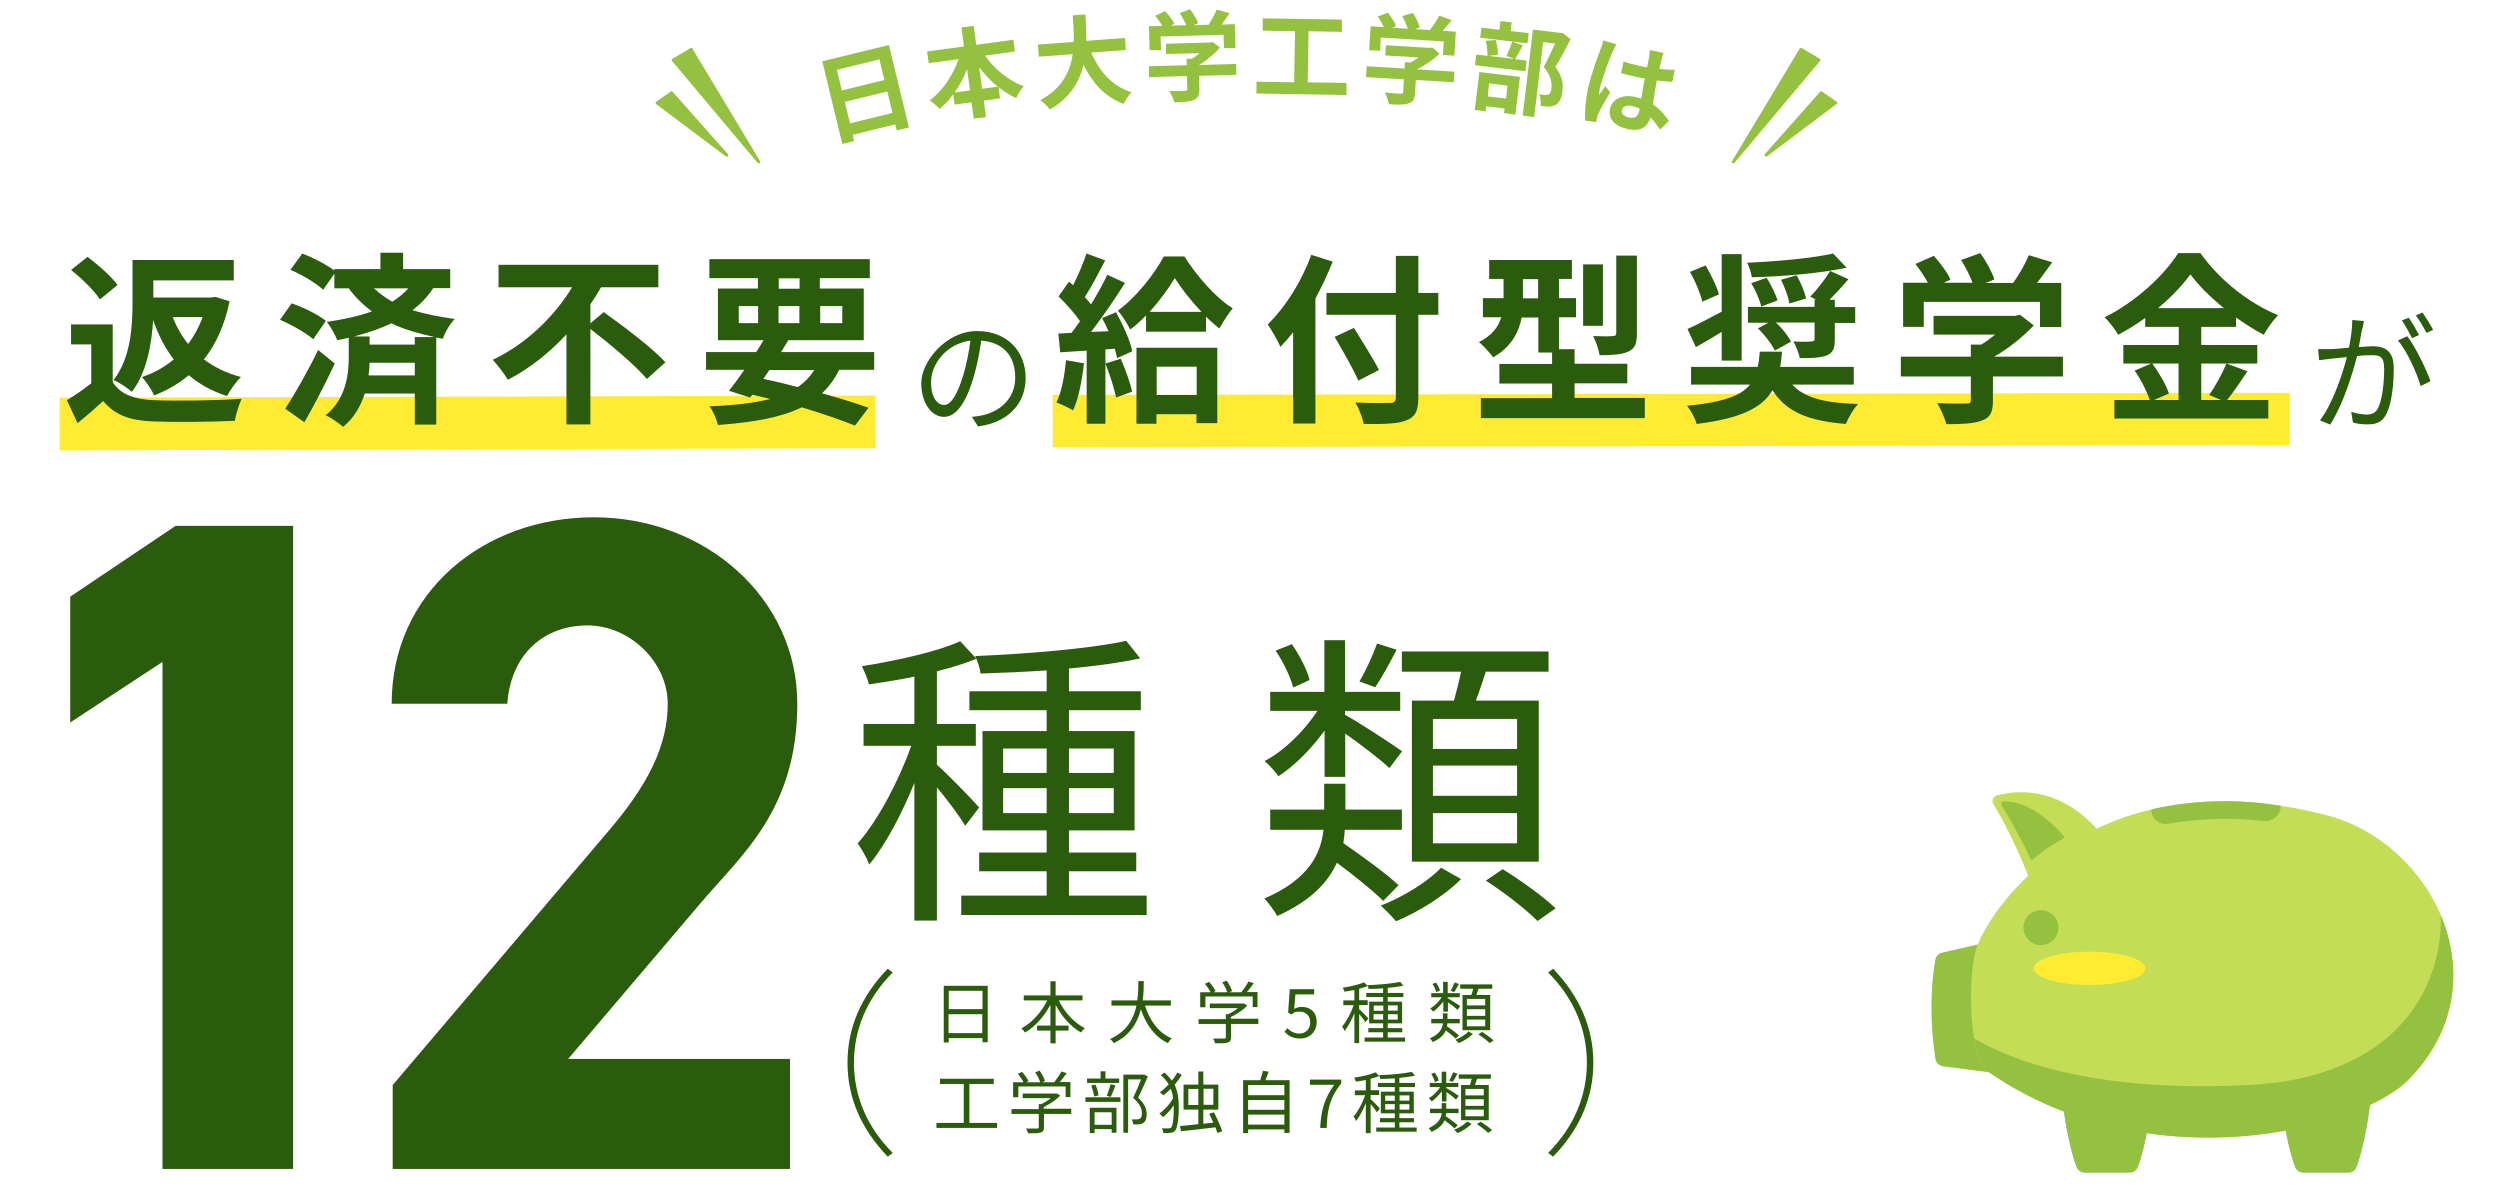
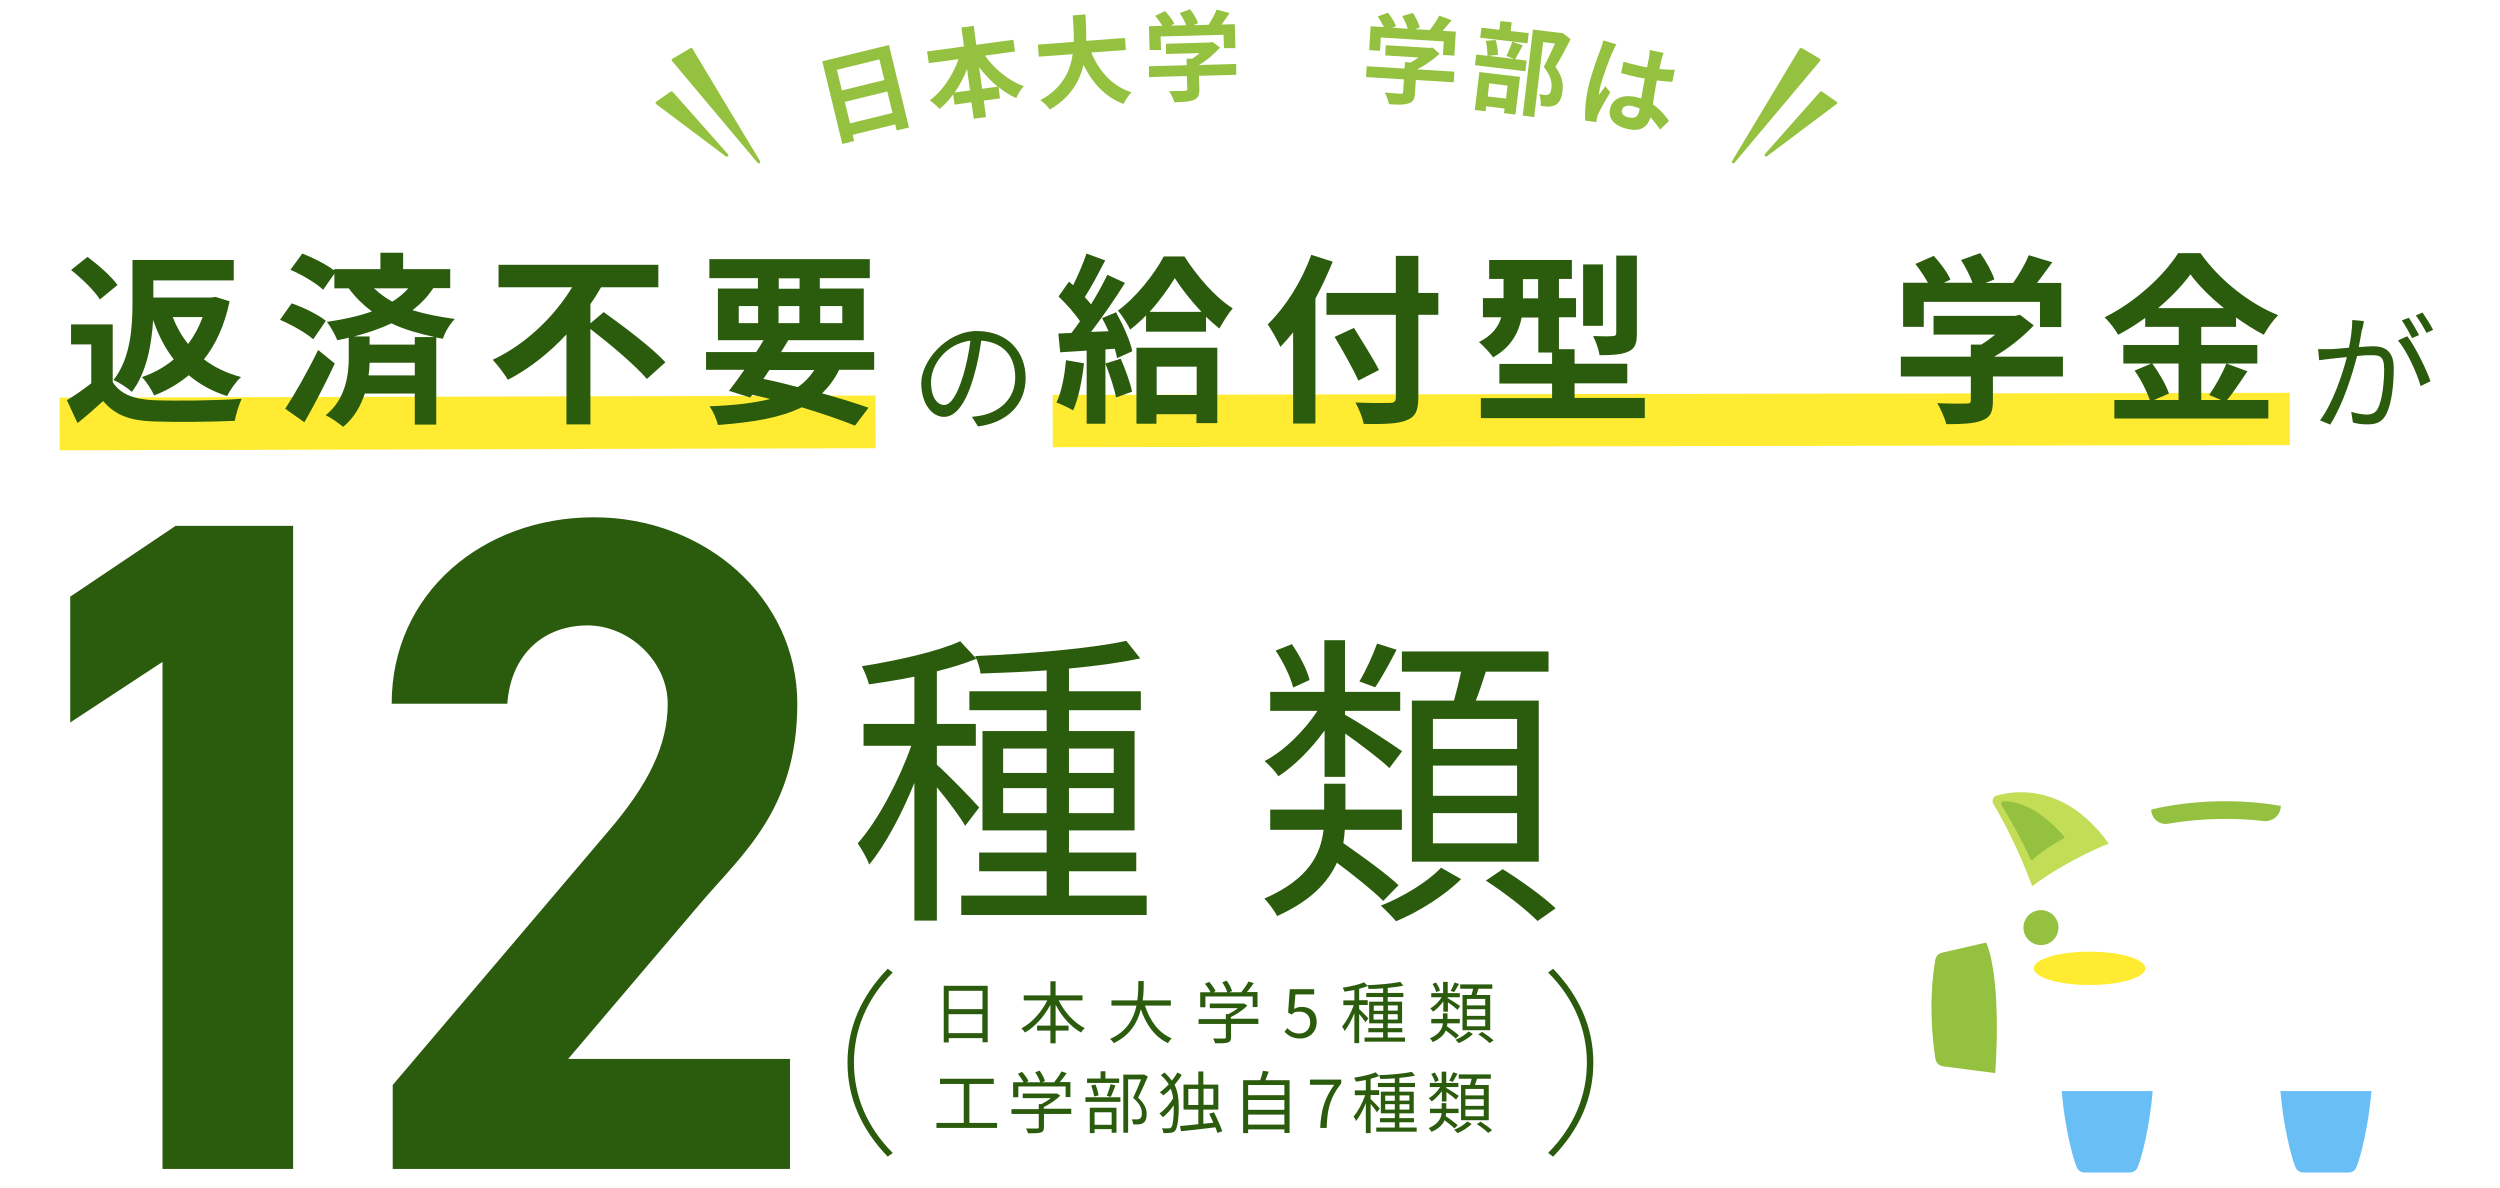
<svg xmlns="http://www.w3.org/2000/svg" id="_レイヤー_1" data-name="レイヤー 1" version="1.1" viewBox="0 0 1200 570">
  <defs>
    <style>
      .cls-1 {
        fill: #ffec32;
      }

      .cls-1, .cls-2, .cls-3, .cls-4, .cls-5, .cls-6, .cls-7, .cls-8, .cls-9 {
        stroke-width: 0px;
      }

      .cls-2 {
        fill: #2b5b0c;
      }

      .cls-10 {
        stroke-width: 25.1px;
      }

      .cls-10, .cls-4, .cls-11 {
        fill: none;
      }

      .cls-10, .cls-11 {
        stroke: #ffec32;
        stroke-miterlimit: 10;
      }

      .cls-3 {
        fill: #6abef6;
      }

      .cls-5 {
        fill: #95c140;
      }

      .cls-12 {
        clip-path: url(#clippath);
      }

      .cls-11 {
        stroke-width: 25.3px;
      }

      .cls-6 {
        fill: #c3dd57;
      }

      .cls-7 {
        fill: #95c140;
      }

      .cls-8 {
        fill: #c3dd57;
      }

      .cls-9 {
        fill: #2b5b0c;
      }
    </style>
    <clipPath id="clippath">
-       <path class="cls-4" d="M1116.8,391.3c-111.9-28.9-161,44-167.9,63.1-4.4,12.3-4.4,53.2,5.5,60.1,11.7,8.1,23.9,14.3,36.3,19.1,1.8,12.7,4.6,23.2,6.2,26.8.6,1.5,2.1,2.4,3.7,2.4h21.7c1.6,0,3.1-.9,3.7-2.4,1.1-2.6,2.9-8.6,4.4-16.5,23.8,3.5,46.8,2.4,66.7-1.2,1.6,8.4,3.5,15,4.7,17.7.6,1.5,2.1,2.4,3.7,2.4h21.7c1.6,0,3.1-.9,3.7-2.4,1.7-3.9,4.9-15.8,6.6-30,8-3.8,14.2-7.8,18.2-11.8,46.2-46.2,12.6-114-38.9-127.3Z" />
-     </clipPath>
+       </clipPath>
  </defs>
  <g>
    <path class="cls-7" d="M953.4,452.4l-21.3,4.9c-1.6.4-2.8,1.6-3.1,3.2-1.2,6.5-3.6,24.2,0,47.8.3,1.8,1.7,3.2,3.5,3.5l25.2,3.3s3.5-43.6-4.3-62.7Z" />
    <g>
      <path class="cls-8" d="M975.4,425.3s-7-20-18.6-39.4c-.9-1.5-.2-3.5,1.5-4,8.7-2.5,32.9-6.1,53.9,23,0,0-19.2,7.4-36.8,20.5Z" />
-       <path class="cls-6" d="M948.9,454.4c6.9-19.1,56-92,167.9-63.1,51.5,13.3,85.1,81,38.9,127.3-22.9,22.9-122.8,50-201.3-4.1-9.9-6.8-9.9-47.8-5.5-60.1Z" />
      <path class="cls-3" d="M1094.6,523.7c1.4,17,5.3,32.2,7.3,36.7.6,1.5,2.1,2.4,3.7,2.4h21.7c1.6,0,3.1-.9,3.7-2.4,2-4.5,5.9-19.7,7.3-36.7h-43.7Z" />
      <path class="cls-3" d="M989.6,523.7c1.4,17,5.3,32.2,7.3,36.7.6,1.5,2.1,2.4,3.7,2.4h21.7c1.6,0,3.1-.9,3.7-2.4,2-4.5,5.9-19.7,7.3-36.7h-43.7Z" />
    </g>
    <path class="cls-7" d="M960.8,386.8c3.3,4.8,11.1,19.1,13.9,25.8.1.3.5.4.8.2,6.4-5.7,13.1-9.4,15.1-10.4.3-.1.4-.5.2-.8-2.3-2.8-14.6-17-28.9-17-1.3,0-1.7,1.2-1,2.2Z" />
    <circle class="cls-5" cx="979.7" cy="445.2" r="8.4" transform="translate(-27.9 823.2) rotate(-45)" />
    <path class="cls-7" d="M1040.6,395.4c9.4-1.6,26.2-3.6,45.9-1.3,4.4.5,8.3-2.9,8.3-7.3h0c-34.3-5.9-62.2,1.8-62.2,1.8h0c0,4.3,3.9,7.5,8.1,6.8Z" />
    <path class="cls-1" d="M1029.8,464.8c0,4.4-12,8-26.8,8s-26.8-3.6-26.8-8,12-8,26.8-8,26.8,3.6,26.8,8Z" />
    <g class="cls-12">
      <path class="cls-7" d="M936.5,490.3s34.2,36.1,143.2,30.5c76.6-3.9,103-56,87.9-108.2-3.2-10.9,19.3,17.8,32.4,46.1,16.7,36.1-89.4,151.2-89.4,151.2h-132.1l-41.9-119.6Z" />
    </g>
  </g>
  <g>
    <g>
      <path class="cls-5" d="M332.5,23.4c-.2-.4-.7-.5-1.1-.3l-8.6,5.1c-.2.1-.3.3-.4.5,0,.2,0,.4.2.6l41,48.8c.2.2.4.3.6.3s.3,0,.4-.1c.3-.2.4-.7.2-1l-32.4-53.9Z" />
      <path class="cls-5" d="M322.9,44.1c-.3-.3-.7-.3-1-.1l-6.9,4.8c-.2.1-.3.4-.3.6,0,.2.1.5.3.6l33.3,25c.1.1.3.2.5.2s.4,0,.6-.2c.3-.3.3-.7,0-1l-26.4-29.8Z" />
    </g>
    <path class="cls-5" d="M873.9,28.7c0-.2-.2-.4-.4-.5l-8.6-5.1c-.4-.2-.8,0-1.1.3l-32.4,53.9c-.2.3-.1.8.2,1,.1,0,.3.1.4.1.2,0,.4,0,.6-.3l41-48.8c.1-.2.2-.4.2-.6Z" />
    <path class="cls-5" d="M881.5,48.8l-6.9-4.8c-.3-.2-.8-.2-1,.1l-26.4,29.8c-.3.3-.3.7,0,1,.2.2.4.2.6.2s.3,0,.5-.2l33.3-25c.2-.1.3-.4.3-.6,0-.2-.1-.5-.3-.6Z" />
  </g>
  <g>
    <path class="cls-5" d="M426.7,21.6l9.6,39.6-5.9,1.4-.7-2.9-20.4,5,.7,3-5.7,1.4-9.6-39.7,32-7.8ZM401.7,33.5l2.4,9.9,20.4-5-2.4-9.9-20.4,5ZM428.4,54.2l-2.5-10.3-20.4,5,2.5,10.3,20.4-5Z" />
    <path class="cls-5" d="M472.7,26.6c4.6,6.5,11.5,12.2,18.7,14.8-1.3,1.3-2.9,3.9-3.6,5.7-3-1.3-5.8-3.1-8.5-5.3l.7,5.4-7.8,1.1,1.1,7.9-5.9.8-1.1-7.9-8.1,1.1-.7-4.9c-1.9,2.7-4.1,5-6.5,7-1.2-1.3-3.3-3.2-4.7-4.1,6.1-4.5,11.1-12.1,13.8-19.8l-14.3,1.9-.8-5.6,17.7-2.4-1.2-9.1,5.9-.8,1.2,9.1,17.8-2.4.8,5.6-14.4,2ZM465.6,43.4l-1.4-10.2c-1.6,4-3.6,7.9-6,11.2l7.4-1ZM478.9,41.6c-3.2-2.6-6.2-5.8-8.9-9.3l1.4,10.3,7.5-1Z" />
    <path class="cls-5" d="M523.9,25.4c3.8,9,10.1,16,19.2,18.9-1.3,1.3-3,3.9-3.8,5.6-8.9-3.4-14.8-9.9-19.2-18.7-2,8.1-6.5,15.8-16.2,21.4-1-1.5-2.8-3.4-4.6-4.5,10.5-5.6,14.4-13.8,15.6-22.1l-16.3,1.2-.4-5.8,17.2-1.3c.1-4.5-.2-8.8-.5-12.7l6.1-.5c.2,3.9.5,8.2.4,12.7l18.6-1.4.4,5.8-16.6,1.2Z" />
    <path class="cls-5" d="M593.7,35.9l-18.2.5.2,6.3c0,2.9-.5,4.4-2.8,5.3-2.2.9-5.1,1-9.2,1.1-.4-1.6-1.6-3.9-2.5-5.4,3,0,6.5,0,7.5-.1,1,0,1.2-.2,1.2-.9l-.2-6.2-18.2.5v-5.2c-.1,0,18.1-.5,18.1-.5v-3.1c0,0,2.6,0,2.6,0,1.2-.8,2.5-1.7,3.6-2.7l-16.1.4v-4.9c-.1,0,21.1-.6,21.1-.6l1.2-.3,3.6,2.7c-2.6,3-6.2,6.1-10.1,8.4l17.9-.5v5.2ZM557.1,24h-5.3c0,.1-.3-11.4-.3-11.4l6.4-.2c-.9-1.5-2.2-3.4-3.4-4.8l4.7-2.3c1.7,1.8,3.7,4.3,4.5,6.1l-1.7.9,7.4-.2c-.7-1.8-2-4.1-3.1-5.8l4.9-1.9c1.6,2,3.2,4.8,3.9,6.7l-2.2,1,7.2-.2c1.5-2.3,3-5.1,3.9-7.3l6.2,1.7c-1.2,1.8-2.6,3.8-3.8,5.5l6.3-.2.3,11.5h-5.5c0,.1-.2-6.4-.2-6.4l-30.2.8.2,6.5Z" />
-     <path class="cls-5" d="M646.3,39.9v5.7c0,0-43.2-.7-43.2-.7v-5.7c0,0,18.1.3,18.1.3l.4-24.5-15.5-.3v-5.9c0,0,38,.6,38,.6v5.9c0,0-16-.3-16-.3l-.4,24.5,18.6.3Z" />
    <path class="cls-5" d="M697.8,39.5l-18.2-1.1-.4,6.3c-.2,2.9-.9,4.4-3.3,5-2.3.7-5.2.6-9.2.3-.3-1.6-1.2-4.1-2-5.6,3,.3,6.5.5,7.5.6,1,0,1.2-.1,1.3-.8l.4-6.1-18.2-1.1.3-5.2,18.2,1.1.2-3.1,2.7.2c1.3-.7,2.6-1.5,3.8-2.4l-16-1,.3-4.9,21.2,1.3,1.2-.2,3.4,3c-2.9,2.7-6.8,5.5-10.8,7.5l17.9,1.1-.3,5.2ZM662.5,24.4l-5.3-.3.7-11.5,6.4.4c-.8-1.6-1.9-3.5-3-5.1l4.9-1.8c1.5,1.9,3.3,4.6,3.9,6.5l-1.8.7,7.4.5c-.5-1.9-1.6-4.2-2.6-6.1l5.1-1.5c1.4,2.1,2.8,5.1,3.3,7l-2.3.8,7.1.4c1.7-2.1,3.5-4.8,4.5-6.9l6,2.2c-1.4,1.7-2.9,3.5-4.3,5.1l6.3.4-.7,11.5-5.5-.3.4-6.5-30.2-1.9-.4,6.5Z" />
    <path class="cls-5" d="M730.9,21.8c-1.3,2.5-2.6,4.9-3.6,6.6l5.5.7-.6,5.1-24.2-2.9.6-5.1,5.4.6c0-1.9-.3-4.9-.8-7.2l4.7-.4c.7,2.2,1.2,5.1,1.1,7.1l-4.5.5,12.3,1.5-3.7-1.4c.9-1.9,2.1-4.8,2.8-6.9l5.1,1.8ZM710.2,34.6l19.4,2.3-2.2,18.1-5.5-.7.3-2.2-8.8-1.1-.3,2.4-5.2-.6,2.2-18.3ZM733.2,20.8l-22.7-2.7.6-4.8,8.6,1,.5-4.2,5.4.6-.5,4.2,8.7,1-.6,4.8ZM714.8,40.1l-.7,6.2,8.8,1,.7-6.2-8.8-1.1ZM753.9,18.8c-2.2,4.3-4.9,9.5-7.3,13.3,3.5,4.7,3.8,8.5,3.4,11.6-.4,3.4-1.4,5.6-3.4,6.7-1,.5-2.1.7-3.3.8-1.1,0-2.5-.2-3.8-.4.2-1.5,0-4-.7-5.6,1,.2,1.9.3,2.6.4.7,0,1.3,0,1.8-.2.9-.4,1.3-1.5,1.5-3.1.3-2.5-.3-6.1-3.7-10.2,1.8-3.2,3.8-7.8,5.4-11.2l-5.7-.7-4.3,36-5.5-.7,4.9-41.3,13.3,1.6h.9c0,0,3.8,2.9,3.8,2.9Z" />
    <path class="cls-5" d="M773.9,25.1c-1.3,3-5,12.8-6,17.5-.2.9-.4,2.1-.4,3.1.9-1.5,2.1-2.9,3.1-4.3l2.3,2.9c-2.1,3.5-4.6,7.9-5.7,10.3-.3.6-.6,1.6-.7,2.1,0,.5-.2,1.3-.3,1.9l-5.3-.7c-.3-3.5,0-8.9,1.3-15.2,1.5-7,4.7-15.5,6-18.9.5-1.3,1.1-3,1.4-4.4l6.3,1.9c-.6.8-1.6,3.1-1.9,3.9ZM797.6,28.4c-.3,1-.7,2.7-1.1,4.7,2.6.3,5.1.4,7.4.4l-1.2,5.8c-2.3-.1-4.8-.4-7.4-.7-.9,4.5-1.4,8.3-1.9,11.5,3.5,2.4,5.9,5.4,7.7,7.9l-4.2,4.2c-1.6-2.2-3.1-4.2-4.7-5.9-1.2,4.4-4.4,7-10.6,5.7-6.4-1.3-9.8-4.9-8.8-9.7,1-4.7,5.7-7.1,12-5.8,1.1.2,2.1.5,3,.8.5-2.9,1-6.3,1.7-9.6-1.1-.2-2.2-.4-3.3-.6-2.7-.6-5.4-1.2-8.1-2l1.2-5.5c2.6.8,5.2,1.5,8,2.1,1.1.2,2.2.5,3.3.6.5-2.3.8-4.2,1-5.2.1-.7.3-2.2.3-3.1l6.6,1.4c-.3.9-.7,1.9-.9,3ZM782.2,56.4c2.8.6,4.1-.7,4.7-3.4,0-.2.1-.5.2-.8-1.1-.6-2.4-1-3.6-1.3-2.6-.6-4.6.2-5,2-.4,1.9,1.3,3.1,3.7,3.6Z" />
  </g>
  <line class="cls-11" x1="28.6" y1="203.5" x2="420.3" y2="202.5" />
  <line class="cls-10" x1="505.3" y1="202.1" x2="1099.1" y2="201.1" />
  <g>
    <path class="cls-9" d="M474.1,473.2v27.1h-2.5v-2h-16.2v2.1h-2.4v-27.2h21.2ZM455.4,475.6v8.8h16.2v-8.8h-16.2ZM471.5,495.9v-9.1h-16.2v9.1h16.2Z" />
    <path class="cls-9" d="M508.2,480.2c2.7,5.6,7.4,10.8,12.5,13.3-.6.5-1.4,1.4-1.8,2.1-4.9-2.7-9.3-7.7-12.2-13.3v10h6.2v2.4h-6.2v6.1h-2.5v-6.1h-6.4v-2.4h6.4v-10c-3,5.6-7.4,10.6-12.2,13.3-.4-.6-1.2-1.5-1.7-2,5-2.6,9.7-7.9,12.4-13.4h-11.3v-2.4h12.8v-6.8h2.5v6.8h12.9v2.4h-11.4Z" />
    <path class="cls-9" d="M549.6,482.7c2.3,7.2,6.5,13.1,12.8,15.7-.6.6-1.4,1.6-1.8,2.3-6.3-3-10.4-8.7-13-16.2-1.6,6.3-5.1,12.5-13,16.2-.4-.7-1.1-1.5-1.8-2,8.1-3.5,11.4-9.8,12.7-16h-12v-2.5h12.4c.5-3.4.5-6.7.5-9.3h2.6c0,2.6,0,5.8-.5,9.3h13.5v2.5h-12.3Z" />
    <path class="cls-9" d="M604.1,491.5h-13.2v6.4c0,1.4-.4,2.2-1.6,2.5-1.2.4-3,.4-6,.4-.2-.7-.7-1.7-1-2.3,2.5,0,4.7,0,5.3,0,.7,0,.8-.2.8-.7v-6.3h-13.1v-2.3h13.1v-2.4h1.2c1.6-.8,3.3-1.8,4.6-2.9h-13.5v-2.2h16.4c0-.1,1.6,1,1.6,1-2,2.1-5.1,4.1-7.9,5.5v.8h13.2v2.3ZM578.4,483.5h-2.3v-7.2h5c-.6-1.2-1.8-2.9-2.7-4.1l2-.9c1.2,1.3,2.5,3.2,3.1,4.4l-1.1.6h6.7c-.4-1.4-1.4-3.3-2.4-4.8l2.1-.8c1.1,1.5,2.2,3.6,2.6,5l-1.4.6h5.8c1.2-1.5,2.7-3.7,3.5-5.2l2.5.8c-1,1.5-2.2,3-3.3,4.3h5.1v7.2h-2.3v-5.1h-22.7v5.1Z" />
    <path class="cls-9" d="M616.4,495.5l1.5-2c1.4,1.4,3.1,2.6,5.9,2.6s5.1-2.1,5.1-5.3-2-5.2-5-5.2-2.6.5-4,1.4l-1.6-1,.8-11.2h11.7v2.5h-9l-.6,7c1.1-.6,2.1-1,3.6-1,4,0,7.2,2.3,7.2,7.3s-3.8,7.9-7.8,7.9-6-1.6-7.6-3.2Z" />
    <path class="cls-9" d="M655.4,490.7c-.5-.9-1.9-2.7-3-4v14h-2.3v-14.4c-1.3,3.3-3.1,6.6-4.7,8.6-.2-.7-.8-1.6-1.2-2.2,2.1-2.3,4.3-6.5,5.6-10.2h-5v-2.3h5.3v-5c-1.6.3-3.3.6-4.8.8-.1-.6-.5-1.3-.8-1.9,3.7-.6,7.9-1.5,10.3-2.6l1.7,1.8c-1.2.5-2.6.9-4.1,1.3v5.5h4.1v2.3h-4.1v2c1,.8,3.8,3.7,4.4,4.5l-1.5,1.9ZM674.4,498v2h-19.4v-2h8.9v-2.5h-7.1v-2h7.1v-2.3h-6.7v-10.4h6.7v-2.2h-8.1v-2h8.1v-2.2c-2.3.2-4.8.3-7,.3,0-.5-.3-1.4-.6-1.8,5.4-.2,12.2-.8,15.8-1.6l1.5,1.8c-2.1.5-4.7.8-7.5,1.1v2.4h7.5v2h-7.5v2.2h6.9v10.4h-6.9v2.3h7v2h-7v2.5h8.2ZM659.4,485.2h4.6v-2.5h-4.6v2.5ZM663.9,489.4v-2.6h-4.6v2.6h4.6ZM666.2,482.6v2.5h4.7v-2.5h-4.7ZM670.9,486.8h-4.7v2.6h4.7v-2.6Z" />
    <path class="cls-9" d="M698.8,498.6c-1.1-1.1-3-2.6-4.8-4-.9,2.1-2.7,4-6.3,5.6-.3-.6-.9-1.4-1.3-1.8,4.7-2.1,5.9-4.7,6.2-7.2h-5.6v-2.1h5.6v-2.7h2.2v2.7h5.9v2.1h-6c0,.5,0,.9-.2,1.4,2,1.4,4.5,3.2,5.8,4.4l-1.6,1.6ZM692.7,480.8c-1.4,1.9-3.2,3.7-4.8,4.8-.3-.5-1-1.2-1.4-1.6,2-1,4.1-3.1,5.5-5.3h-5v-2h5.7v-5.4h2.2v5.4h5.8v2h-5.8v.4c1.3.7,5.1,3.2,6,3.8l-1.3,1.8c-.8-.8-3-2.5-4.6-3.6v4.5h-2.2v-4.8ZM689.4,476.2c-.3-1.1-1-2.7-1.8-3.9l1.7-.7c.8,1.2,1.6,2.7,1.9,3.8l-1.7.8ZM700.3,472.3c-.8,1.4-1.6,2.9-2.3,3.9l-1.7-.6c.7-1.1,1.4-2.8,1.9-4l2.1.7ZM707,496.3c-1.7,1.7-4.4,3.4-6.8,4.4-.4-.5-1.1-1.2-1.6-1.6,2.3-.9,5-2.6,6.3-4l2.1,1.2ZM706.3,477.6c.3-.9.6-2.1.8-3h-6.2v-2.1h15.4v2.1h-6.6c-.4,1-.7,2.1-1,3h6.6v16.9h-13.3v-16.9h4.4ZM712.9,479.5h-8.8v3.1h8.8v-3.1ZM712.9,484.4h-8.8v3.2h8.8v-3.2ZM712.9,489.4h-8.8v3.2h8.8v-3.2ZM711.4,495.3c1.9,1.2,4.3,2.9,5.5,4.1l-1.9,1.3c-1.1-1.2-3.5-3-5.4-4.2l1.8-1.2Z" />
    <path class="cls-9" d="M478.6,539v2.4h-29.1v-2.4h13.1v-18.7h-11.4v-2.5h25.8v2.5h-11.7v18.7h13.3Z" />
    <path class="cls-9" d="M514.3,534.7h-13.2v6.4c0,1.4-.4,2.2-1.6,2.5-1.2.4-3,.4-6,.4-.2-.7-.7-1.7-1-2.3,2.5,0,4.7,0,5.3,0,.7,0,.8-.2.8-.7v-6.3h-13.1v-2.3h13.1v-2.4h1.2c1.6-.8,3.3-1.8,4.6-2.9h-13.5v-2.2h16.4c0-.1,1.6,1,1.6,1-2,2.1-5.1,4.1-7.9,5.5v.8h13.2v2.3ZM488.6,526.7h-2.3v-7.2h5c-.6-1.2-1.8-2.9-2.7-4.1l2-.9c1.2,1.3,2.5,3.2,3.1,4.4l-1.1.6h6.7c-.4-1.4-1.4-3.3-2.4-4.8l2.1-.8c1.1,1.5,2.2,3.6,2.6,5l-1.4.6h5.8c1.2-1.5,2.7-3.7,3.5-5.2l2.5.8c-1,1.5-2.2,3-3.3,4.3h5.1v7.2h-2.3v-5.1h-22.7v5.1Z" />
    <path class="cls-9" d="M521,526.7h16.8v2.2h-16.8v-2.2ZM537.3,519.8h-15.5v-2.1h6.5v-3.5h2.3v3.5h6.6v2.1ZM523.1,531.7h12.8v12h-2.3v-1.7h-8.2v1.9h-2.3v-12.2ZM525.2,526.3c-.2-1.4-.8-3.6-1.4-5.3l2-.4c.8,1.6,1.3,3.8,1.5,5.2l-2.1.5ZM525.4,533.9v6h8.2v-6h-8.2ZM531.3,525.9c.6-1.5,1.4-3.9,1.8-5.5l2.3.6c-.7,1.9-1.5,4-2.2,5.5l-2-.5ZM550.8,517.1c-1.3,3.1-3,6.8-4.5,9.8,3.3,3,4.1,5.6,4.1,7.9,0,2-.5,3.5-1.6,4.2-.6.4-1.3.6-2.1.7-.8,0-1.9,0-2.8,0,0-.7-.3-1.7-.7-2.4,1,0,1.9,0,2.6,0,.5,0,1-.1,1.4-.4.7-.4.9-1.4.9-2.6,0-2.1-.9-4.5-4.2-7.3,1.3-2.7,2.8-6.3,3.8-8.9h-6.2v25.6h-2.3v-27.9h10c0,0,1.8,1,1.8,1Z" />
    <path class="cls-9" d="M567.3,515.8c-.9,1.7-2.2,3.3-3.5,4.9,1.7,3.5,2,7.2,2,11.1s-.4,9.1-1.7,10.9c-.4.5-1.1.9-1.9,1-1.1.2-2.4.2-3.8.2,0-.8-.3-1.7-.7-2.3,1.5.1,2.8,0,3.5,0,.5,0,.8-.2,1.1-.6.8-1.1,1.1-5,1.1-9.3v-1.1c-1.5,2.2-3.5,4.3-5.2,5.7-.4-.6-1.1-1.4-1.7-1.8,2.4-1.6,5.1-4.6,6.6-7.4-.2-1.6-.6-3.1-1.1-4.5-1.1,1.1-2.4,2.3-3.6,3.2-.4-.5-1.1-1.1-1.7-1.5,1.5-1,2.9-2.4,4.3-3.8-.9-1.5-2.1-3-3.8-4.4l1.7-1.3c1.5,1.3,2.6,2.6,3.6,3.9,1-1.3,2-2.6,2.6-3.9l2.1,1.1ZM584.3,543.8c-.2-.8-.5-1.7-.9-2.7-6,.8-12.1,1.4-16.5,1.9l-.5-2.5c2.3-.2,5.4-.5,8.8-.9v-7h-7.1v-12h7.1v-6.3h2.4v6.3h7.2v12h-7.2v6.8l4.8-.5c-.7-1.5-1.3-3-2-4.3l2.3-.7c1.5,2.9,3.2,6.8,4,9.1l-2.4.8ZM575.2,530.4v-7.7h-4.8v7.7h4.8ZM577.7,522.6v7.7h4.7v-7.7h-4.7Z" />
    <path class="cls-9" d="M619,518.5v25.3h-2.5v-1.7h-17.4v1.8h-2.4v-25.4h8.2c.5-1.4,1-3.2,1.3-4.5l2.8.4c-.5,1.4-1.1,2.9-1.6,4.1h11.7ZM599.1,520.8v4.9h17.4v-4.9h-17.4ZM599.1,528v4.7h17.4v-4.7h-17.4ZM616.5,539.8v-4.8h-17.4v4.8h17.4Z" />
    <path class="cls-9" d="M640.4,520.7h-11.6v-2.5h15v1.8c-5.5,7-6.7,12.4-7,21.4h-3.1c.4-8.8,2.2-14.3,6.7-20.7Z" />
    <path class="cls-9" d="M660.9,533.9c-.5-.9-1.9-2.7-3-4v14h-2.3v-14.4c-1.3,3.3-3.1,6.6-4.7,8.6-.2-.7-.8-1.6-1.2-2.2,2.1-2.3,4.3-6.5,5.6-10.2h-5v-2.3h5.3v-5c-1.6.3-3.3.6-4.8.8-.1-.6-.5-1.3-.8-1.9,3.7-.6,7.9-1.5,10.3-2.6l1.7,1.8c-1.2.5-2.6.9-4.1,1.3v5.5h4.1v2.3h-4.1v2c1,.8,3.8,3.7,4.4,4.5l-1.5,1.9ZM680,541.2v2h-19.4v-2h8.9v-2.5h-7.1v-2h7.1v-2.3h-6.7v-10.4h6.7v-2.2h-8.1v-2h8.1v-2.2c-2.3.2-4.8.3-7,.3,0-.5-.3-1.4-.6-1.8,5.4-.2,12.2-.8,15.8-1.6l1.5,1.8c-2.1.5-4.7.8-7.5,1.1v2.4h7.5v2h-7.5v2.2h6.9v10.4h-6.9v2.3h7v2h-7v2.5h8.2ZM664.9,528.4h4.6v-2.5h-4.6v2.5ZM669.5,532.6v-2.6h-4.6v2.6h4.6ZM671.8,525.8v2.5h4.7v-2.5h-4.7ZM676.5,530h-4.7v2.6h4.7v-2.6Z" />
    <path class="cls-9" d="M698.2,541.7c-1.1-1.1-3-2.6-4.8-4-.9,2.1-2.7,4-6.3,5.6-.3-.6-.9-1.4-1.3-1.8,4.7-2.1,5.9-4.7,6.2-7.2h-5.6v-2.1h5.6v-2.7h2.2v2.7h5.9v2.1h-6c0,.5,0,.9-.2,1.4,2,1.4,4.5,3.2,5.8,4.4l-1.6,1.6ZM692,523.9c-1.4,1.9-3.2,3.7-4.8,4.8-.3-.5-1-1.2-1.4-1.6,2-1,4.1-3.1,5.5-5.3h-5v-2h5.7v-5.4h2.2v5.4h5.8v2h-5.8v.4c1.3.7,5.1,3.2,6,3.8l-1.3,1.8c-.8-.8-3-2.5-4.6-3.6v4.5h-2.2v-4.8ZM688.8,519.4c-.3-1.1-1-2.7-1.8-3.9l1.7-.7c.8,1.2,1.6,2.7,1.9,3.8l-1.7.8ZM699.6,515.4c-.8,1.4-1.6,2.9-2.3,3.9l-1.7-.6c.7-1.1,1.4-2.8,1.9-4l2.1.7ZM706.4,539.5c-1.7,1.7-4.4,3.4-6.8,4.4-.4-.5-1.1-1.2-1.6-1.6,2.3-.9,5-2.6,6.3-4l2.1,1.2ZM705.6,520.8c.3-.9.6-2.1.8-3h-6.2v-2.1h15.4v2.1h-6.6c-.4,1-.7,2.1-1,3h6.6v16.9h-13.3v-16.9h4.4ZM712.2,522.7h-8.8v3.1h8.8v-3.1ZM712.2,527.6h-8.8v3.2h8.8v-3.2ZM712.2,532.6h-8.8v3.2h8.8v-3.2ZM710.7,538.4c1.9,1.2,4.3,2.9,5.5,4.1l-1.9,1.3c-1.1-1.2-3.5-3-5.4-4.2l1.8-1.2Z" />
  </g>
  <g>
    <path class="cls-9" d="M463.3,396.4c-2.4-4.2-8.5-12.4-13.6-18.5v64h-10.8v-66.1c-6.1,15.1-14.1,30.1-21.7,39.2-1-3.1-3.7-7.5-5.5-10.2,9.4-10.5,19.7-29.8,25.7-46.8h-22.9v-10.5h24.4v-22.7c-7.3,1.5-15,2.7-21.8,3.7-.6-2.5-2.1-6.1-3.4-8.7,16.7-2.7,36.3-7,47.2-12l7.8,8.4c-5.4,2.2-12,4.3-19,6v25.3h18.7v10.5h-18.7v9.1c4.6,3.9,17.3,17,20.3,20.5l-6.7,8.8ZM550.4,429.9v9.3h-89v-9.3h41v-11.7h-32.4v-9h32.4v-10.6h-30.8v-47.7h30.8v-10h-37.1v-9.1h37.1v-10c-10.8.7-21.8,1.2-31.8,1.5-.1-2.4-1.5-6.3-2.5-8.4,24.8-1,55.8-3.6,72.5-7.3l6.7,8.4c-9.4,2.1-21.4,3.7-34.2,4.9v10.9h34.5v9.1h-34.5v10h31.5v47.7h-31.5v10.6h32.3v9h-32.3v11.7h37.4ZM481.5,371h20.9v-11.7h-20.9v11.7ZM502.4,390.3v-12h-20.9v12h20.9ZM513.1,359.3v11.7h21.5v-11.7h-21.5ZM534.6,378.3h-21.5v12h21.5v-12Z" />
    <path class="cls-9" d="M663.8,432.3c-4.9-4.9-13.9-12.1-22.1-18.2-4.2,9.4-12.6,18.4-28.7,25.6-1.2-2.5-4.2-6.4-6.1-8.4,21.7-9.4,27.1-21.7,28.4-33h-25.6v-9.7h25.9v-12.4h10.2v12.4h27.1v9.7h-27.4c-.1,2.1-.4,4.3-.7,6.4,9,6.3,20.5,14.5,26.5,20.2l-7.3,7.5ZM635.7,350.8c-6.4,8.8-14.5,17-22.1,21.8-1.3-2.2-4.5-5.5-6.6-7.3,9.3-4.8,19-14.4,25.4-24.1h-22.7v-9.1h26v-24.8h9.9v24.8h26.5v9.1h-26.5v1.9c5.8,3.1,23.3,14.5,27.4,17.5l-6.1,8.1c-3.9-3.9-13.9-11.4-21.2-16.6v20.8h-9.9v-22.1ZM620.7,329.9c-1.3-5.1-4.8-12.3-8.4-17.6l7.8-3.1c3.7,5.4,7.5,12.6,8.5,17.2l-7.9,3.6ZM670.4,311.8c-3.4,6.6-7.2,13.5-10.3,18.1l-7.6-2.8c3-4.9,6.6-12.9,8.5-18.2l9.4,3ZM701.3,422c-7.8,7.8-20.3,15.7-31.2,20.2-1.8-2.1-5.1-5.5-7.3-7.5,10.8-4.2,23-11.8,28.9-18.2l9.7,5.5ZM697.9,336.3c1.2-4.3,2.5-9.4,3.4-13.9h-28.4v-9.7h70.4v9.7h-30.1c-1.6,4.8-3.1,9.6-4.8,13.9h30.2v77.3h-60.9v-77.3h20ZM728.2,345.1h-40.4v14.4h40.4v-14.4ZM728.2,367.5h-40.4v14.5h40.4v-14.5ZM728.2,390.3h-40.4v14.5h40.4v-14.5ZM721.3,417.2c8.7,5.4,19.7,13.3,25.4,18.8l-8.7,6.1c-5.2-5.4-16.1-13.8-24.8-19.4l8.1-5.5Z" />
  </g>
  <g>
    <path class="cls-9" d="M54.1,183.4c3.7,5.9,10.4,8.3,19.7,8.7,10.3.4,30.4.2,42.2-.7-1.2,2.5-2.8,7.6-3.3,10.6-10.7.5-28.5.7-39.1.3-11-.4-18.3-2.9-24.1-9.8-3.8,3.4-7.6,6.9-12.3,10.6l-5.1-11c3.5-2.1,7.9-5.1,11.7-8.1v-18.7h-9.7v-9.6h20v27.8ZM48,143.8c-2.6-4.2-8.8-10.2-13.9-14.2l7.9-6.3c5.1,3.8,11.5,9.4,14.4,13.5l-8.4,6.9ZM110.2,144.7c-2.4,11.4-6.6,20.6-12.3,27.8,5,3.8,10.8,6.6,17.8,8.5-2.3,2-5.3,6.3-6.7,9.1-7.3-2.3-13.3-5.7-18.4-10-4.9,4.1-10.4,7.3-16.6,9.7-1.2-2.7-3.9-6.8-5.9-8.8,5.7-1.9,10.9-4.8,15.3-8.5-4.2-5.4-7.4-11.7-9.9-18.9-.7,11.5-3,25.1-10.2,34.5-1.9-1.8-6.4-4.7-8.8-5.7,8.3-10.5,9.1-25.9,9.1-37.1v-20.5h48.6v9.8h-38.6v8.2h27.9l1.9-.3,6.7,2.1ZM82.9,152.2c1.9,4.8,4.3,9.1,7.4,12.9,2.9-3.8,5.2-8.1,7-12.9h-14.4Z" />
    <path class="cls-9" d="M150.3,162.8c-3.4-3-10.3-6.9-15.9-9.3l5.6-7.9c5.5,1.9,12.8,5.4,16.4,8.4l-6,8.8ZM160.7,174.5c-4.4,9.4-9.6,19.5-14.6,28.2l-9.2-6.5c4.4-6.7,10.8-17.9,15.8-28.2l8,6.5ZM207.9,138.4c-2.7,4.1-6,7.5-9.9,10.5,6.3,1.9,13,3.2,20.3,4.2-2.3,2.4-4.7,6.2-5.7,9.5l-3.2-.6v41.8h-10.3v-14.9h-24c-1.9,5.8-5,11.6-10.4,16-1.9-1.6-5.8-4.4-8.4-5.6,9.9-7.8,11.1-20.1,11.1-27.6v-9.6c-1.8.4-3.6.9-5.5,1.2-.9-2.4-3.4-6.8-5-8.8,7.7-1.1,15.1-2.7,21.6-5-4-3-7.7-6.5-11.1-11.1h-6.9v-7l-5.4,7.7c-3.2-3.1-10.1-7.2-15.7-9.6l5.7-7.8c5,1.9,11.6,5.3,15.3,8.1v-.6h22.2v-7.9h10.9v7.9h22.6v9.1h-8.2ZM208.3,161.7c-7.3-1.6-14.2-3.5-20.4-6.5-5.5,2.6-11.5,4.6-17.9,6.3h7.4v3.9h21.7v-3.6h9.2ZM199.1,180.2v-6.1h-21.7c0,1.9-.2,4-.5,6.1h22.2ZM179.5,138.4c2.8,2.6,5.7,4.7,8.8,6.4,3-1.9,5.6-4,7.7-6.4h-16.5Z" />
    <path class="cls-9" d="M289.9,149.9c9.5,6.8,23.1,17,29.5,24l-8.9,8c-5.5-6.5-17.5-16.6-27.1-24v45.8h-11.5v-43.2c-8,8.6-17.5,16.3-28.1,21.8-1.7-2.8-5-7.2-7.3-9.6,16.1-7.5,29.9-21.2,38.1-34.8h-35.3v-10.8h76.7v10.8h-27.5c-1.5,2.7-3.3,5.5-5.1,8.1v9.2l6.5-5.5Z" />
    <path class="cls-9" d="M402.8,177.5c-2.2,4.5-5,8.2-8.2,11.3,8.6,2.4,16.3,4.8,22.3,6.9l-6.5,8.6c-6.7-2.7-15.7-5.8-25.6-8.8-9.9,4.9-23,7.2-40.2,8.5-.7-3-2.4-6.7-4-9,11.7-.4,21.2-1.5,29.1-3.5-2.8-.7-5.7-1.4-8.6-2l-1,1.3-10.2-3.2c2.2-2.8,4.8-6.3,7.4-10.1h-18.4v-8.5h24.1c1.2-1.9,2.4-3.8,3.5-5.7h-21.9v-24.8h19.2v-5h-23.3v-9.1h77v9.1h-24v5h21.1v24.8h-36.2c-1.2,1.9-2.3,3.7-3.5,5.7h44.7v8.5h-17ZM354.6,155.1h9.3v-8.2h-9.3v8.2ZM366.5,181.9c5.5,1.1,11.1,2.5,16.4,3.9,3.3-2.2,5.9-5,8-8.2h-21.6l-2.9,4.3ZM373.8,138.6h10v-5h-10v5ZM383.7,155.1v-8.2h-10v8.2h10ZM393.7,146.9v8.2h10.6v-8.2h-10.6Z" />
    <path class="cls-9" d="M469.4,204.6l-2.9-4.5c2-.2,3.8-.5,5.3-.8,7.8-1.8,15.5-7.6,15.5-18.1s-5.9-16.9-16.3-17.7c-.8,5.7-2,11.9-3.7,17.6-3.7,12.6-8.5,19-14.2,19s-10.9-6.2-10.9-16.3,11.8-24.9,26.7-24.9,23.4,10.1,23.4,22.5-8.4,21.4-22.9,23.3ZM453.2,194.4c2.9,0,6.1-4.1,9.2-14.4,1.5-5.1,2.7-10.9,3.4-16.5-11.7,1.5-18.9,11.5-18.9,19.8s3.5,11.1,6.3,11.1Z" />
    <path class="cls-9" d="M520.3,174.5c-.9,8.2-2.7,17-5.2,22.5-1.8-1.1-5.7-3-8-3.8,2.5-5.2,3.9-12.9,4.6-20.3l8.6,1.5ZM535.8,150.1c3.3,5.9,6.7,13.5,7.7,18.5l-7.3,3.3c-.3-1.3-.6-2.8-1.1-4.5l-4.5.3v35.7h-9v-35.1l-12.7.8-.9-9,6.3-.3c1.3-1.7,2.7-3.6,4.1-5.6-2.5-3.8-6.7-8.4-10.3-11.9l5-7.1c.6.5,1.3,1.1,2,1.7,2.4-4.8,4.9-10.6,6.4-15.2l9,3.3c-3.1,5.9-6.6,12.7-9.8,17.6,1.1,1.2,2.1,2.4,3,3.5,3-4.9,5.8-9.9,7.8-14.2l8.5,3.9c-4.8,7.6-10.8,16.4-16.3,23.5l8.4-.3c-1-2.2-2-4.4-3.1-6.3l6.9-2.9ZM538,172.3c2.2,5,4.5,11.4,5.4,15.7l-7.7,2.8c-.8-4.4-3.1-11.1-5.1-16.3l7.3-2.3ZM568.5,123.1c5.9,9.2,14.7,19.6,23.2,24.9-2.2,2.6-4.6,6.5-6.4,9.7-2.1-1.7-4.3-3.6-6.4-5.7v7.2h-28.8v-7.8c-2.4,2.5-5,4.8-7.6,6.8-1.3-2.7-3.9-6.8-5.9-9.1,8.8-6.4,17.7-17.8,22-26h9.9ZM545.5,166.9h38.8v36.2h-10v-4.3h-19.2v4.6h-9.6v-36.5ZM576.7,149.7c-5-5.3-9.7-11.3-12.8-16.2-3,4.9-7.2,10.8-12.1,16.2h25ZM555.2,176v13.6h19.2v-13.6h-19.2Z" />
    <path class="cls-9" d="M639.7,125.6c-2.4,5.9-5.1,11.8-8.3,17.7v60h-10.7v-43.8c-2,2.5-4.1,4.9-6.1,7-1.1-2.5-4.3-8.3-6.1-10.8,8.3-8,16.3-20.5,20.9-33.4l10.3,3.3ZM690.4,151.1h-9.6v39.7c0,6.7-1.6,9.4-5.8,11-4.3,1.7-10.8,1.8-20.4,1.7-.6-3-2.4-7.6-4-10.3,6.7.3,14.4.3,16.4.2,2.2,0,3-.7,3-2.6v-39.7h-33.3v-10.5h33.3v-17.8h10.8v17.8h9.6v10.5ZM652,182.7c-2.3-5.3-7.4-14.3-11.4-21l9.3-4.3c3.9,6.4,9.4,14.9,12,20.2l-9.9,5.1Z" />
    <path class="cls-9" d="M789.5,191.1v9.6h-78.7v-9.6h34.2v-7h-25.3v-9.4h25.3v-5.5h-6.6v-16.8h-8c-1.4,7.2-5.1,14.3-13.7,19.1-1.3-1.9-5-5.9-6.8-7.3,6.5-3.3,9.4-7.5,10.7-11.9h-8.8v-9.2h9.9v-9.2h-6.9v-9.1h39.7v9.1h-6.2v9.2h8.2v9.2h-8.2v15.3h7.5v7h25.3v9.4h-25.3v7h33.9ZM738.3,143.2v-9.2h-7.3v9.2h7.3ZM769.4,156.4h-9.5v-29.5h9.5v29.5ZM785.7,160.1c0,4.8-.9,7.3-4.2,8.7-3.1,1.4-7.6,1.7-13.7,1.7-.4-2.7-1.8-6.6-3.1-9.2,3.9.2,8.1.2,9.4,0,1.2,0,1.7-.3,1.7-1.5v-37.1h9.9v37.3Z" />
-     <path class="cls-9" d="M860.2,184.5c5.8,6.5,15.8,9,31.7,9.4-2.2,2.3-4.7,6.6-5.9,9.6-18.4-1.5-28.7-5.9-35.2-16.2-5,8.4-14.9,13.5-36.4,16.2-.7-2.6-2.9-6.6-4.6-8.7,17.6-1.8,26-4.9,30.2-10.2h-28.3v-8.5h32c.5-2.2.8-4.6,1-7.3h10.7c-.3,2.6-.5,5.1-.9,7.3h35.3v8.5h-29.7ZM826.4,159.3c-4.2,2.6-8.5,5.2-12.4,7.3l-4-8.7c4.2-1.8,10.2-5,16.4-8.3v-27.6h9.6v51.1h-9.6v-13.7ZM817.1,144.7c-.9-3.8-3.4-9.8-5.9-14.2l7.5-3.1c2.5,4.3,5.4,10.1,6.4,13.9l-8,3.5ZM886.3,128.5c-12.5,2.7-30.5,4.2-45.4,4.6-.3-2-1.3-5.2-2.3-7,14.7-.6,31.5-2.2,41.3-4.4l6.4,6.7ZM887.2,134.1c-3,3.5-6.2,7-9,9.8h2.5v3.5h9.8v7.6h-9.8v8.1c0,4.3-.9,6.3-4.1,7.6-3.1,1.1-7.2,1.2-12.7,1.2-.4-2.4-1.9-5.9-3.1-8,3.4.2,7.4.2,8.6,0,1.1,0,1.6-.3,1.6-1.2v-7.9h-18.6c3.1,2.8,5.9,6.4,7.3,9.2l-7.8,4.3c-1.4-3.1-4.9-7.6-8.1-10.7l5.1-2.7h-9.9v-7.6h32v-3.5h.7l-2.8-1.4c3.2-3.2,7.3-8.6,9.6-12.3l8.7,3.9ZM848,133.4c2.1,3.3,4.4,7.9,5.2,10.8l-7.8,2.9c-.7-3.1-2.8-7.8-4.8-11.2l7.3-2.5ZM862.4,132.2c2,3.5,3.9,8,4.5,11.1l-8,2.4c-.4-3.1-2.2-7.7-4-11.4l7.6-2.2Z" />
    <path class="cls-9" d="M990.2,180.7h-33.6v11.6c0,5.4-1.1,8.1-5.4,9.6-4.1,1.5-9.5,1.7-17,1.7-.7-3-2.7-7.3-4.3-10.1,5.6.3,12.1.3,13.8.2,1.8,0,2.3-.3,2.3-1.6v-11.4h-33.6v-9.5h33.6v-5.8h5c2.3-1.4,4.6-3.1,6.7-4.8h-29.6v-9h39.2l2.3-.5,6.6,5.1c-5,5.3-11.8,10.9-19,15h33v9.5ZM923.3,156.9h-9.8v-21.2h11.9c-1.6-2.9-3.9-6.3-6-9l8.8-3.9c3.1,3.4,6.6,8,8,11.4l-3.1,1.5h13.7c-1.2-3.4-3.4-7.6-5.5-10.9l9.2-3.3c2.8,3.8,5.7,9.1,6.8,12.6l-4.2,1.7h13.2c2.9-4.1,5.9-9.2,7.5-13.3l11.3,3.4c-2.4,3.3-5,6.8-7.3,9.9h11.6v21.2h-10.2v-12.1h-55.8v12.1Z" />
    <path class="cls-9" d="M1078.8,178.2c-3.3,4.8-6.7,10.1-9.8,13.8h19.8v8.9h-73.9v-8.9h17c-1.3-3.9-4.2-9.8-7.3-14.1l8-3.4h-13.4v-8.9h26.6v-8.7h-16.1v-4.3c-4.1,3-8.6,5.8-13,8.1-1.3-2.4-4.2-6.2-6.5-8.4,14.9-7.3,28.8-20.4,35.3-30.8h10.7c9.4,13.2,23.5,24.2,37.3,29.8-2.6,2.6-5,6.1-6.9,9.4-4.4-2.3-8.9-5.2-13.3-8.3v4.5h-16.7v8.7h26.9v8.9h-26.9v17.5h9.5l-5.7-2.4c2.9-4.1,6.4-10.5,8.3-15.1l10,3.7ZM1033.1,174.5c3.3,4.5,6.7,10.4,8,14.4l-7.2,3.1h11.8v-17.5h-12.7ZM1067.5,147.9c-6.5-5.2-12.2-10.9-16.1-16.2-3.8,5.2-9.2,10.9-15.5,16.2h31.5Z" />
    <path class="cls-9" d="M1133.8,157.9c-.4,1.8-.9,5.4-1.6,8.7,2.9-.2,5.4-.4,6.8-.4,5.5,0,10,2.1,10,10.4s-1,17-3.5,22c-2,4.1-5,5.1-8.9,5.1s-5.3-.4-7.2-.9l-.8-5.1c2.6.8,5.7,1.3,7.5,1.3s4.2-.5,5.4-3.2c2-4.1,2.9-12.1,2.9-18.7s-2.6-6.6-6.5-6.6-3.9.2-6.5.4c-2.3,8.7-6.4,22.6-12.9,32.9l-4.9-2c6.2-8.3,10.8-22.2,12.9-30.4-3.2.3-6.2.6-7.8.8-1.4.2-4,.5-5.5.7l-.5-5.3c2,0,3.5,0,5.5,0,2,0,5.6-.4,9.3-.7.9-4.4,1.6-9.2,1.6-13.3l5.6.5c-.2,1.2-.5,2.4-.7,3.7ZM1166.6,183l-4.7,2.3c-1.8-6.3-6.6-16.9-10.9-21.9l4.5-2c3.8,4.9,9.2,16,11.2,21.7ZM1161.2,160.8l-3.4,1.5c-1.2-2.4-3.3-6.2-4.9-8.5l3.3-1.3c1.5,2.1,3.7,5.9,5,8.4ZM1168,158.3l-3.3,1.5c-1.3-2.6-3.4-6.1-5.1-8.4l3.2-1.4c1.6,2.3,4,6.1,5.1,8.4Z" />
  </g>
  <g>
    <path class="cls-9" d="M426.1,465l2.4,1.8c-12.5,12.6-18.6,27.5-18.6,43.3s6.1,30.8,18.6,43.3l-2.4,1.8c-12.6-13.1-19.3-28.2-19.3-45.1s6.6-32,19.3-45.1Z" />
    <path class="cls-9" d="M745.5,555.2l-2.4-1.8c12.5-12.6,18.6-27.5,18.6-43.3s-6.1-30.8-18.6-43.3l2.4-1.8c12.6,13.1,19.3,28.2,19.3,45.1s-6.6,32-19.3,45.1Z" />
  </g>
  <g>
    <path class="cls-2" d="M140.6,561.1h-62.6v-243.4l-44.3,29.1v-60.4l50.6-34h56.4v308.8Z" />
    <path class="cls-2" d="M379.1,561.1h-190.6v-40.3l103.4-121.7c19.2-22.4,28.6-41.2,28.6-61.3s-18.3-37.6-38.5-37.6-36.7,13-38.5,37.6h-55.5c0-53.3,43.9-89.5,97.1-89.5s97.6,38.5,97.6,89.5-26.8,72.5-46.5,95.8l-63.5,74.7h106.5v52.8Z" />
  </g>
</svg>